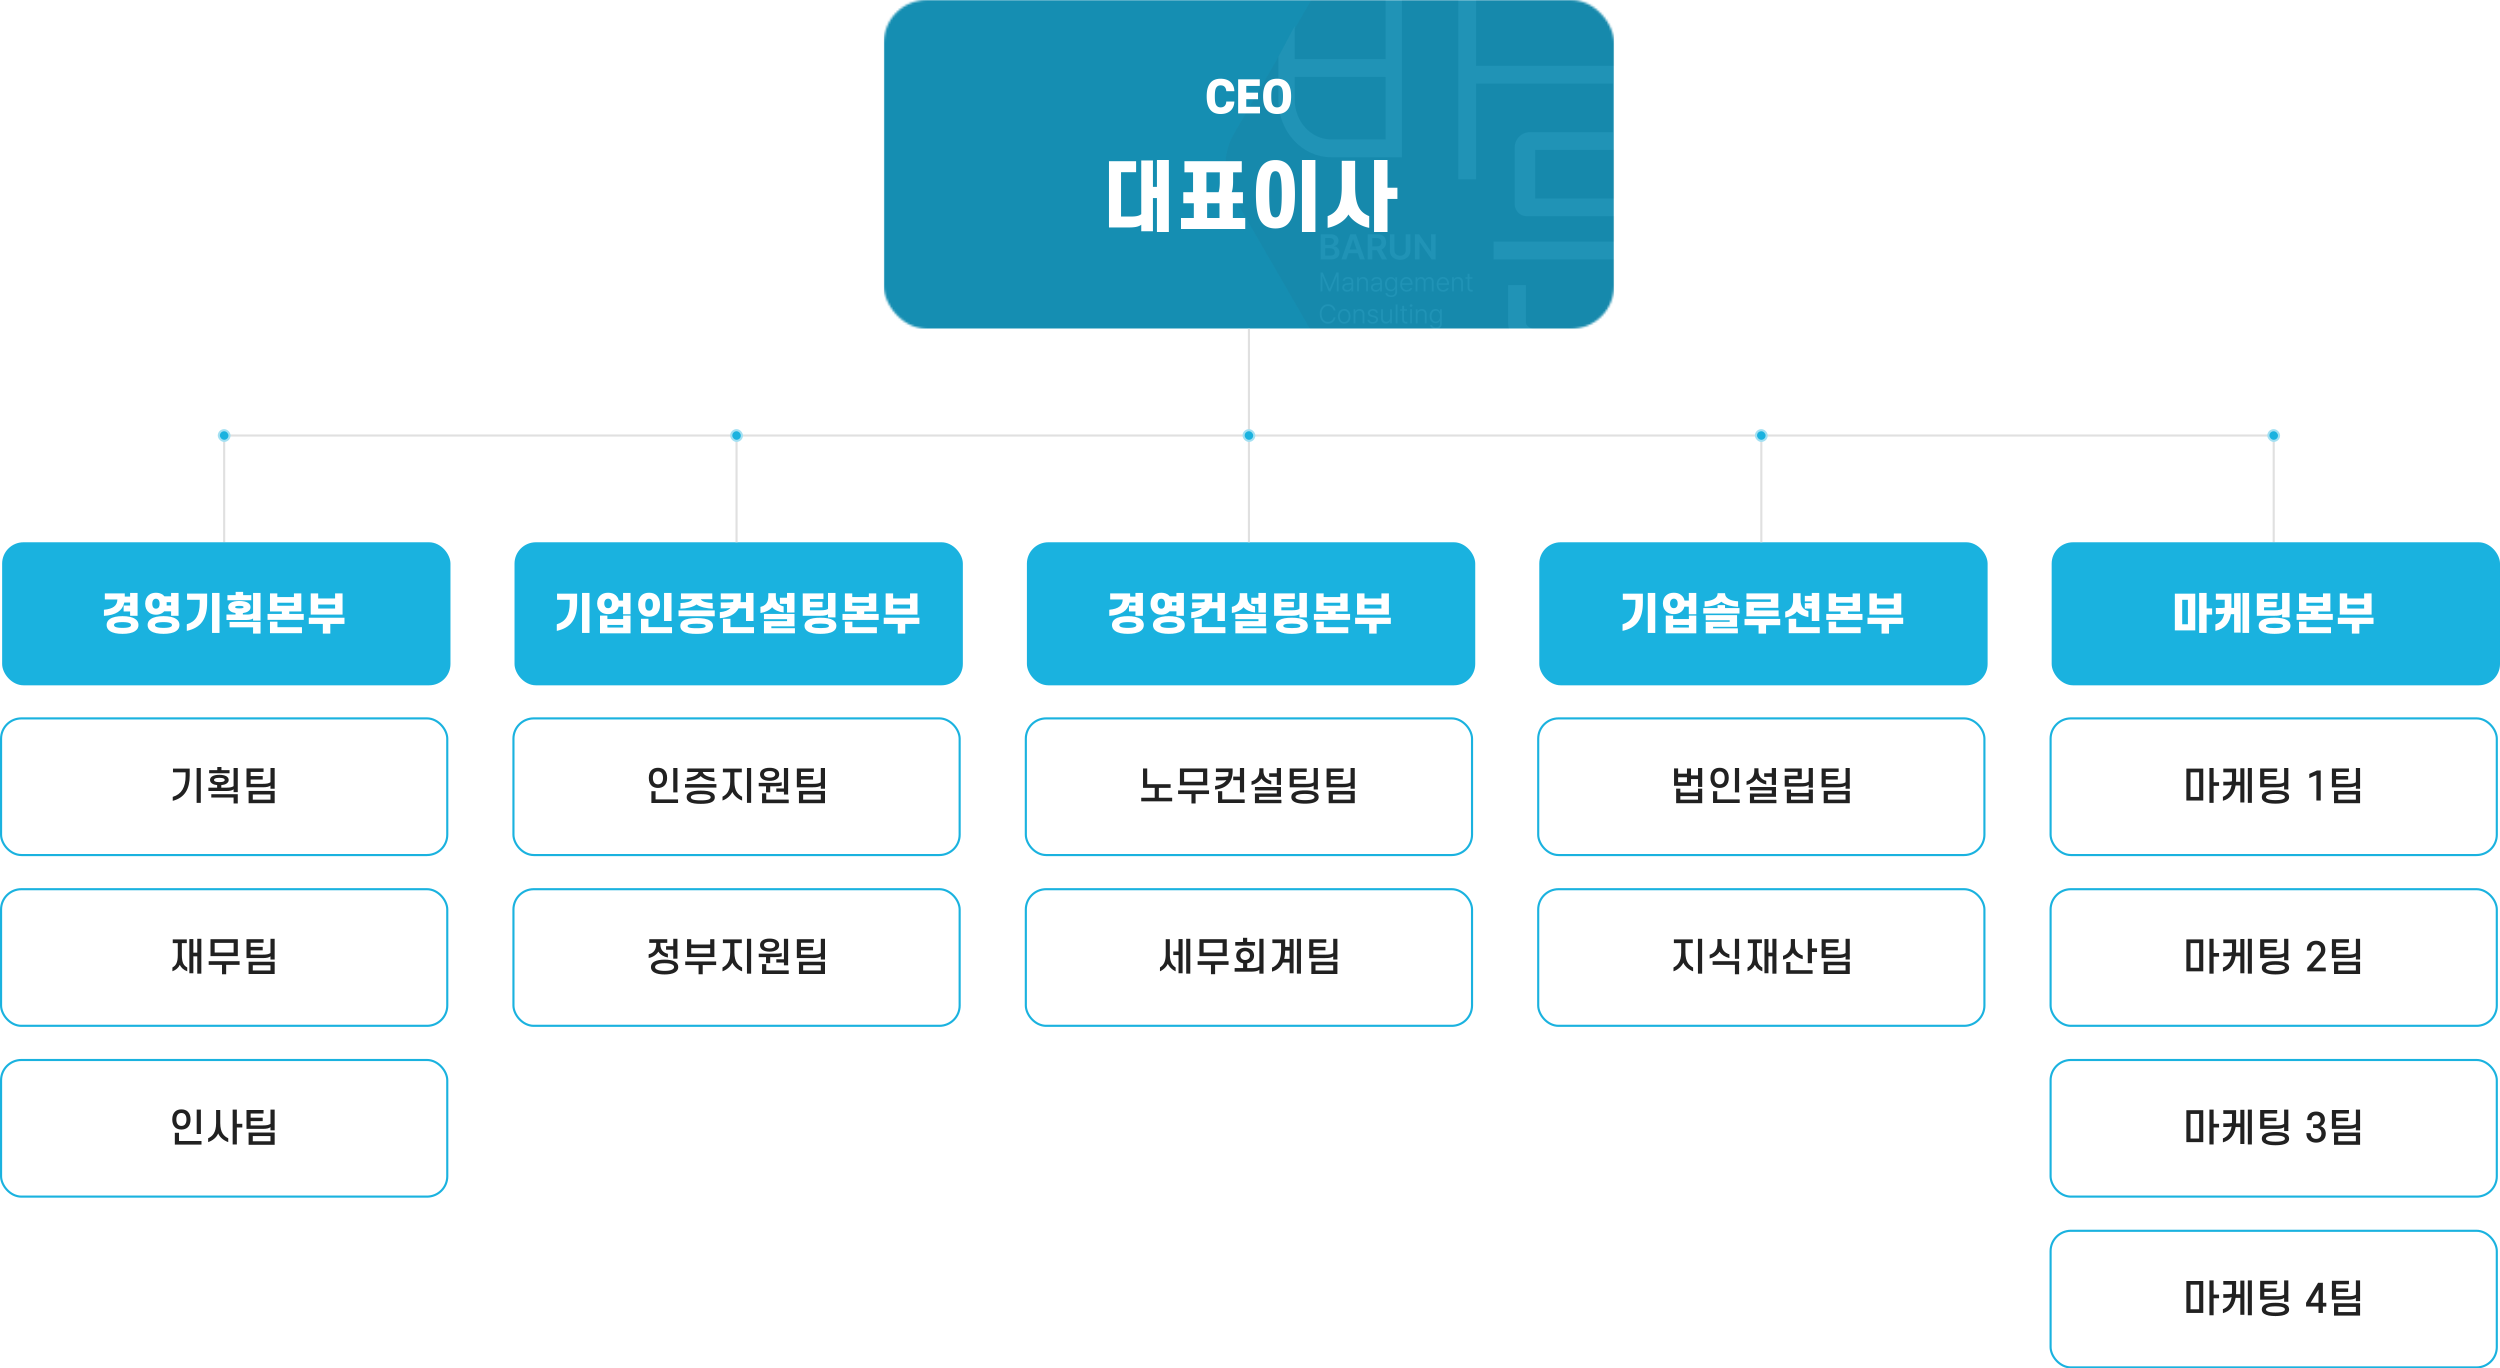
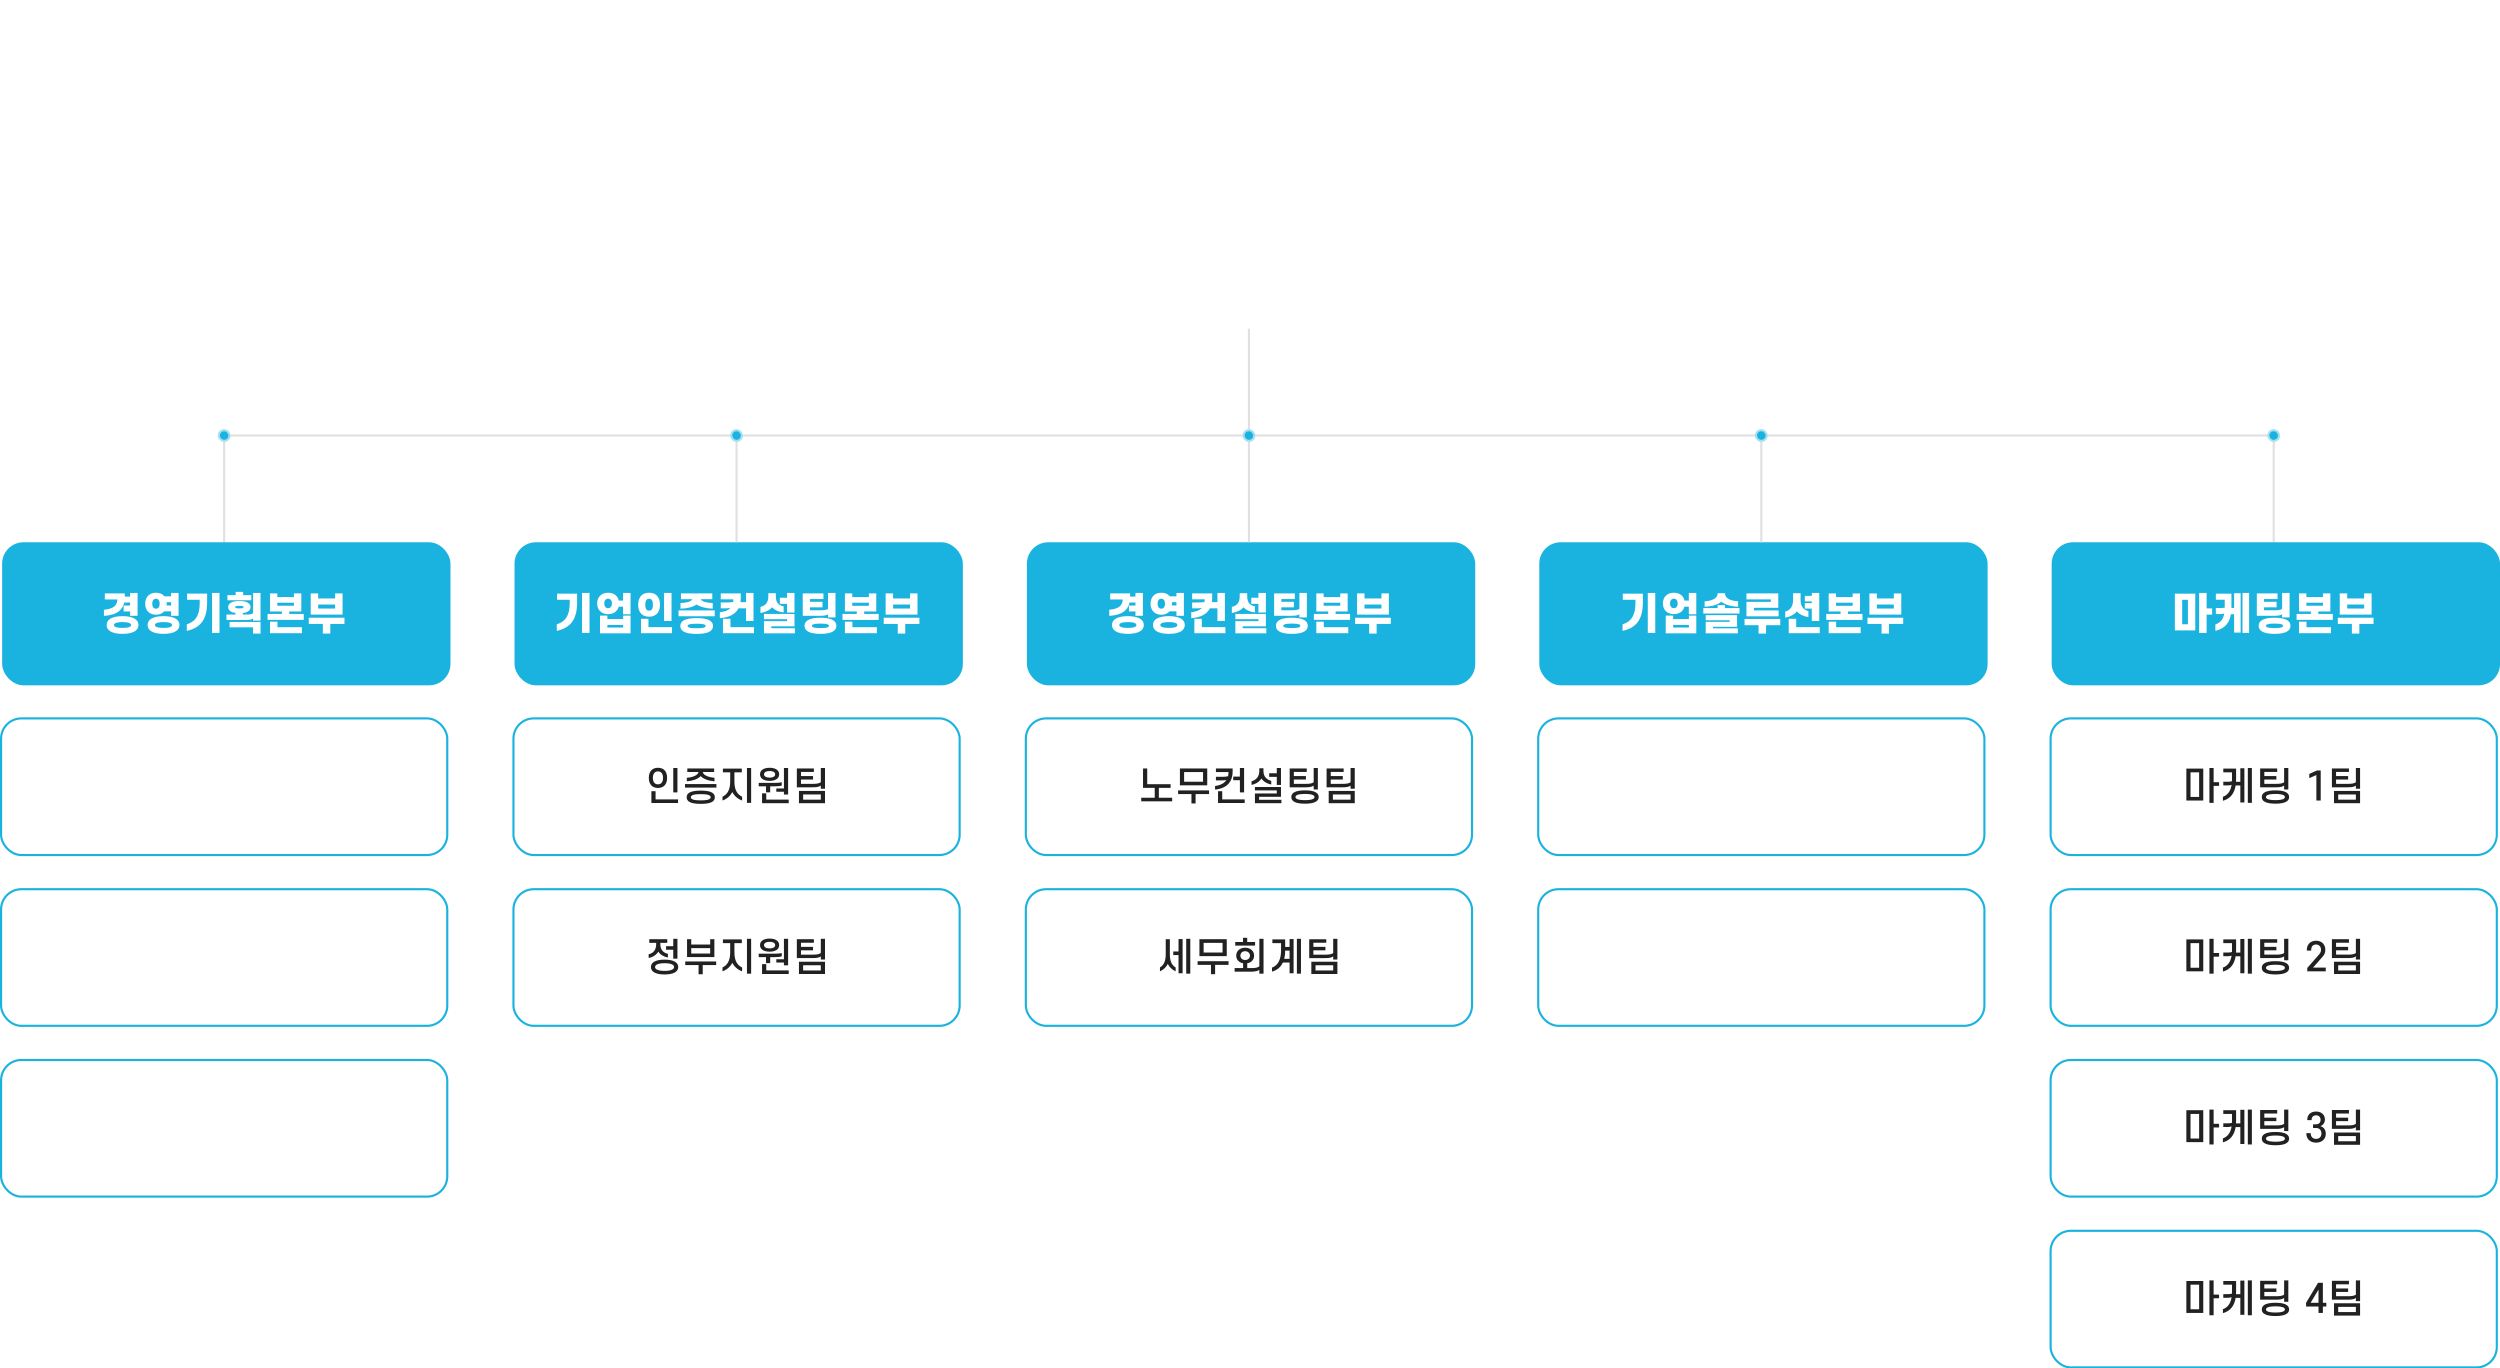
<svg xmlns="http://www.w3.org/2000/svg" width="1171" height="641" viewBox="0 0 1171 641" fill="none">
  <path d="M105 254v-50h960v50" stroke="#E0E0E0" />
  <rect x="1" y="254" width="210" height="67" rx="10" fill="#1AB2DF" />
  <rect x=".5" y="336.5" width="209" height="64" rx="9.5" fill="#fff" stroke="#1AB2DF" />
  <rect x=".5" y="416.5" width="209" height="64" rx="9.5" fill="#fff" stroke="#1AB2DF" />
  <rect x=".5" y="496.5" width="209" height="64" rx="9.5" fill="#fff" stroke="#1AB2DF" />
  <rect x="241" y="254" width="210" height="67" rx="10" fill="#1AB2DF" />
  <rect x="240.5" y="336.5" width="209" height="64" rx="9.5" fill="#fff" stroke="#1AB2DF" />
  <rect x="240.5" y="416.5" width="209" height="64" rx="9.5" fill="#fff" stroke="#1AB2DF" />
  <rect x="481" y="254" width="210" height="67" rx="10" fill="#1AB2DF" />
  <rect x="480.5" y="336.5" width="209" height="64" rx="9.5" fill="#fff" stroke="#1AB2DF" />
  <rect x="480.5" y="416.5" width="209" height="64" rx="9.5" fill="#fff" stroke="#1AB2DF" />
  <rect x="721" y="254" width="210" height="67" rx="10" fill="#1AB2DF" />
  <rect x="720.5" y="336.5" width="209" height="64" rx="9.5" fill="#fff" stroke="#1AB2DF" />
  <rect x="720.5" y="416.5" width="209" height="64" rx="9.5" fill="#fff" stroke="#1AB2DF" />
  <rect x="961" y="254" width="210" height="67" rx="10" fill="#1AB2DF" />
  <rect x="960.5" y="336.5" width="209" height="64" rx="9.5" fill="#fff" stroke="#1AB2DF" />
  <rect x="960.5" y="416.5" width="209" height="64" rx="9.5" fill="#fff" stroke="#1AB2DF" />
  <rect x="960.5" y="496.5" width="209" height="64" rx="9.5" fill="#fff" stroke="#1AB2DF" />
  <rect x="960.5" y="576.5" width="209" height="64" rx="9.5" fill="#fff" stroke="#1AB2DF" />
  <mask id="ko7nb20lfa" style="mask-type:alpha" maskUnits="userSpaceOnUse" x="414" y="0" width="342" height="154">
-     <rect x="414" width="342" height="154" rx="20" fill="#FAFAFA" />
-   </mask>
+     </mask>
  <g mask="url(#ko7nb20lfa)">
    <path fill="#158EB2" d="M414 0h342v154H414z" />
    <g opacity=".05">
      <path d="M802.924 92.383 790.92 113.17l-4.804 8.328-19.27 33.377-4.803 8.328-2.494 4.305a29.684 29.684 0 0 1-25.722 14.856h-86.739a29.694 29.694 0 0 1-25.721-14.856l-43.386-75.125a29.734 29.734 0 0 1 0-29.712l20.809-36.012 8.328-14.422 14.249-24.68a29.678 29.678 0 0 1 25.71-14.857h86.739a29.698 29.698 0 0 1 25.722 14.856l43.386 75.115a29.739 29.739 0 0 1 0 29.712z" fill="#333" />
      <path d="M649.008-27.3v55.01h-42.583V12.226l-7.634 14.422v20.017c0 14.878 11.082 26.99 24.745 26.99h33.106V-27.3h-7.634zm0 92.627h-25.472c-9.444 0-17.111-8.382-17.111-18.662V36.038h42.583v29.3-.01zM683.057-27.3V83.98h8.317V-27.3h-8.317z" fill="#fff" />
      <path d="M719.055 92.98V70.196h46.01V30.845h-74.616v8.284h65.063v22.783h-38.864a7.134 7.134 0 0 0-7.135 7.135v26.546a5.669 5.669 0 0 0 5.671 5.671h68.944v-8.285h-65.073zM790.918 113.17l-4.815 8.317h-86.511v-8.317h91.326zM766.845 154.865l-4.803 8.328h-39.927c-8.827 0-15.713-5.259-15.713-11.961v-17.708h8.328v17.708c0 1.432 2.939 3.644 7.385 3.644h44.73v-.011zM618.621 109.732h4.5c2.549 0 3.806 1.302 3.817 3.058 0 1.432-.911 2.223-2.06 2.505v.109c1.247.065 2.516 1.106 2.516 2.895s-1.323 3.199-4.013 3.199h-4.76v-11.766zm4.24 5.01c1.117 0 1.963-.64 1.963-1.691 0-.9-.662-1.562-1.92-1.562h-2.179v3.253h2.136zm.195 4.988c1.54 0 2.191-.661 2.191-1.594 0-1.052-.825-1.865-2.147-1.865h-2.375v3.459h2.331zM628.348 121.498l4.142-11.766h2.602l4.164 11.766h-2.255l-.987-2.906h-4.424l-.976 2.906h-2.266zm7.091-4.62-1.604-4.749h-.098l-1.594 4.749h3.296zM640.653 109.732h4.425c2.7 0 4.131 1.508 4.142 3.752 0 1.605-.737 2.787-2.125 3.351l2.537 4.663h-2.353l-2.31-4.305h-2.212v4.305h-2.114v-11.766h.01zm4.099 5.683c1.594 0 2.31-.673 2.31-1.931s-.716-1.984-2.31-1.984h-1.984v3.915h1.984zM660.597 109.732v7.689c0 2.526-1.908 4.261-4.782 4.261-2.873 0-4.771-1.735-4.782-4.261v-7.689h2.115v7.504c0 1.486 1.041 2.538 2.667 2.549 1.627 0 2.646-1.063 2.646-2.549v-7.504H660.597zM672.448 121.498h-1.887l-5.573-8.046h-.098v8.046h-2.115v-11.766h1.92l5.541 8.046h.108v-8.046h2.093v11.766h.011zM619.584 127.657l3.155 7.58h.087l3.145-7.58h1.019v8.816h-.824v-7.027h-.076l-2.928 7.027h-.781l-2.927-7.027h-.076v7.027h-.814v-8.816H619.584zM631.2 132.667c.444-.022 1.507-.098 1.821-.109v-.618c0-.889-.563-1.431-1.604-1.42-.868 0-1.453.401-1.605.997h-.868c.141-1.052 1.15-1.735 2.516-1.746.987 0 2.386.423 2.386 2.245v4.468h-.825v-1.02h-.043c-.271.564-.922 1.172-2.039 1.172-1.203 0-2.19-.727-2.179-1.996 0-1.344 1.084-1.854 2.44-1.962v-.011zm-.13 3.21c1.214 0 1.962-.868 1.962-1.931v-.715c-.325.032-1.377.108-1.702.13-1.171.076-1.724.531-1.724 1.29s.629 1.215 1.474 1.215l-.01.011zM636.489 136.473h-.835v-6.615h.803v1.052h.076c.314-.683.976-1.128 1.952-1.128 1.344 0 2.244.846 2.244 2.418v4.273h-.824v-4.218c0-1.063-.629-1.735-1.627-1.725-1.03 0-1.767.694-1.767 1.844v4.099h-.022zM644.624 132.667c.444-.022 1.507-.098 1.821-.109v-.618c0-.889-.564-1.431-1.605-1.42-.867 0-1.453.401-1.604.997h-.868c.141-1.052 1.149-1.735 2.516-1.746.987 0 2.385.423 2.385 2.245v4.468h-.824v-1.02h-.043c-.271.564-.922 1.172-2.039 1.172-1.203 0-2.19-.727-2.179-1.996 0-1.344 1.084-1.854 2.44-1.962v-.011zm-.131 3.21c1.215 0 1.963-.868 1.963-1.931v-.715c-.325.032-1.377.108-1.702.13-1.171.076-1.725.531-1.725 1.29s.629 1.215 1.475 1.215l-.011.011zM648.948 137.308h.879c.151.716.856 1.063 1.8 1.063 1.203 0 1.93-.564 1.941-1.768v-1.464h-.076c-.261.575-.824 1.269-2.017 1.269-1.583 0-2.733-1.258-2.733-3.286 0-2.017 1.106-3.34 2.744-3.351 1.225 0 1.756.76 2.017 1.323h.075v-1.225h.814v6.788c0 1.681-1.171 2.451-2.765 2.451-1.453 0-2.527-.629-2.679-1.789v-.011zm2.635-1.648c1.258 0 1.995-.955 1.995-2.516 0-1.562-.715-2.613-1.995-2.613-1.279 0-2.006 1.149-1.995 2.613 0 1.485.705 2.516 1.995 2.516zM655.87 133.209c0-2.006 1.193-3.437 2.906-3.448 1.443 0 2.82 1.019 2.831 3.264v.39h-4.913c.033 1.497.89 2.451 2.202 2.451.911 0 1.442-.467 1.68-.889h.89c-.293.91-1.237 1.637-2.57 1.637-1.865 0-3.037-1.388-3.037-3.394l.011-.011zm4.88-.51c0-1.236-.803-2.19-1.963-2.179-1.193 0-2.017.997-2.093 2.179h4.056zM663.047 129.869h.802v1.019h.076c.271-.694.911-1.106 1.779-1.106.91 0 1.496.445 1.789 1.193h.043c.304-.726 1.009-1.193 1.963-1.193 1.225 0 2.006.781 2.006 2.267v4.435h-.835v-4.425c0-1.03-.575-1.529-1.421-1.518-.997 0-1.55.673-1.55 1.605v4.338h-.835v-4.49c0-.867-.521-1.453-1.399-1.453-.9 0-1.572.716-1.572 1.724v4.219h-.835v-6.615h-.011zM672.97 133.209c0-2.006 1.193-3.437 2.906-3.448 1.442 0 2.819 1.019 2.83 3.264v.39h-4.912c.032 1.497.889 2.451 2.201 2.451.911 0 1.442-.467 1.681-.889h.889c-.293.91-1.236 1.637-2.57 1.637-1.865 0-3.036-1.388-3.036-3.394l.011-.011zm4.88-.51c0-1.236-.803-2.19-1.963-2.179-1.193 0-2.017.997-2.093 2.179h4.056zM680.993 136.473h-.835v-6.615h.803v1.052h.076c.314-.683.975-1.128 1.951-1.128 1.345 0 2.245.846 2.245 2.418v4.273h-.824v-4.218c0-1.063-.629-1.735-1.627-1.725-1.03 0-1.767.694-1.767 1.844v4.099h-.022zM689.668 130.574h-1.388v4.142c0 .835.466 1.063.965 1.074l.553-.022v.781c-.13.011-.336.033-.618.033-.857 0-1.724-.564-1.724-1.659v-4.349h-.987v-.705h.987v-1.583h.835v1.583h1.387v.705h-.01zM622.025 143.338c-1.659 0-2.993 1.312-2.982 3.719 0 2.407 1.323 3.72 2.982 3.72 1.345 0 2.386-.868 2.635-2.072h.878c-.292 1.649-1.637 2.885-3.502 2.885-2.245 0-3.839-1.768-3.839-4.533 0-2.765 1.594-4.533 3.839-4.533 1.865 0 3.21 1.226 3.502 2.885h-.878c-.238-1.204-1.29-2.071-2.635-2.071zM626.697 148.185c0-2.039 1.204-3.427 2.939-3.438 1.724 0 2.928 1.399 2.928 3.438 0 2.016-1.193 3.415-2.928 3.404-1.735 0-2.939-1.388-2.939-3.404zm2.939 2.667c1.355 0 2.093-1.214 2.093-2.667 0-1.454-.748-2.69-2.093-2.679-1.356 0-2.104 1.225-2.104 2.679 0 1.453.748 2.667 2.104 2.667zM634.853 151.459h-.835v-6.615h.802v1.052h.076c.314-.683.976-1.127 1.952-1.127 1.344 0 2.244.845 2.244 2.418v4.272h-.824v-4.218c0-1.063-.629-1.735-1.626-1.724-1.03 0-1.768.694-1.768 1.843v4.099h-.021zM643.085 145.474c-.879 0-1.508.477-1.497 1.117 0 .509.38.856 1.182 1.062l1.009.239c1.116.271 1.669.867 1.669 1.756 0 1.128-.91 1.941-2.472 1.941-1.41 0-2.277-.65-2.451-1.81h.868c.13.715.672 1.084 1.572 1.084.998 0 1.638-.456 1.648-1.16 0-.521-.368-.89-1.149-1.074l-1.008-.238c-1.117-.261-1.703-.879-1.703-1.757 0-1.095.954-1.887 2.342-1.887 1.302 0 2.126.716 2.278 1.746h-.825c-.141-.618-.629-1.009-1.453-1.009l-.01-.01zM651.118 144.845h.824v6.614h-.824v-1.095h-.066c-.303.673-.986 1.182-1.962 1.182-1.269 0-2.18-.846-2.18-2.429v-4.272h.835v4.218c0 1.019.651 1.681 1.583 1.681.868 0 1.79-.629 1.779-1.844v-4.055h.011zM654.579 151.46h-.835v-8.816h.835v8.816zM659.027 145.549h-1.388v4.142c0 .835.466 1.063.965 1.074l.553-.022v.781c-.13.011-.336.032-.618.032-.857 0-1.724-.564-1.724-1.659v-4.348h-.987v-.705h.987v-1.583h.835v1.583h1.388v.705h-.011zM660.955 142.557c.325 0 .607.26.607.585 0 .326-.282.575-.607.575-.336 0-.607-.249-.607-.575 0-.325.271-.575.607-.585zm-.423 2.288h.824v6.614h-.824v-6.614zM663.991 151.459h-.835v-6.615h.803v1.052h.076c.314-.683.976-1.127 1.951-1.127 1.345 0 2.245.845 2.245 2.418v4.272h-.824v-4.218c0-1.063-.629-1.735-1.627-1.724-1.03 0-1.767.694-1.767 1.843v4.099h-.022zM669.878 152.283h.878c.152.716.857 1.063 1.8 1.063 1.204 0 1.93-.564 1.941-1.767v-1.464h-.076c-.26.574-.824 1.268-2.017 1.268-1.583 0-2.732-1.257-2.732-3.285 0-2.017 1.106-3.34 2.743-3.351 1.226 0 1.757.759 2.017 1.323h.076v-1.225h.813v6.788c0 1.681-1.171 2.451-2.765 2.451-1.453 0-2.526-.629-2.678-1.79v-.011zm2.635-1.648c1.258 0 1.995-.954 1.995-2.516 0-1.561-.716-2.613-1.995-2.613-1.28 0-2.006 1.15-1.995 2.613 0 1.486.705 2.516 1.995 2.516z" fill="#fff" />
    </g>
  </g>
  <path d="M528.839 106.54h-9.396V75.508h12.708v5.148h-7.056v20.772h4.536c2.268 0 3.816-.216 4.932-1.116V75.148h5.472v12.384h1.872v-12.6h5.58v33.732h-5.58V92.788h-1.872v15.552h-5.472v-3.096c-1.152.936-2.952 1.296-5.724 1.296zm48.094-16.524h5.256V95.2h-4.716v6.912h5.796v5.148h-30.096v-5.148h6.012V95.2h-4.932v-5.184h4.572v-9.288h-4.032v-5.22h26.856v5.22h-4.068v4.356c0 1.836-.18 3.708-.648 4.932zm-5.724 5.184h-5.796v6.912h5.796V95.2zm.144-14.472h-6.264v9.288h5.688c.396-1.116.576-2.952.576-4.644v-4.644zm29.015 10.26c0-5.652-.396-8.748-1.332-10.044a2.098 2.098 0 0 0-1.62-.756c-.648 0-1.224.252-1.62.756-.936 1.296-1.296 4.392-1.296 10.044 0 5.724.36 8.856 1.296 10.116.396.504.972.72 1.62.72.612 0 1.188-.216 1.62-.72.936-1.26 1.332-4.392 1.332-10.116zm-12.096 0c0-6.66.828-11.16 3.168-13.644 1.44-1.584 3.456-2.376 5.976-2.376s4.572.792 5.976 2.376c2.304 2.484 3.168 6.984 3.168 13.644 0 6.732-.864 11.232-3.168 13.716-1.404 1.548-3.456 2.304-5.976 2.304s-4.536-.756-5.976-2.304c-2.34-2.484-3.168-6.984-3.168-13.716zm21.564-16.056h6.3v33.732h-6.3V74.932zm21.779 25.524c-1.656 2.988-5.616 5.472-9.756 6.264v-5.472c3.924-1.584 6.624-4.284 6.624-13.68v-12.24h6.264v12.24c0 9.396 2.664 12.024 6.588 13.68v5.472c-4.104-.756-7.884-3.312-9.72-6.264zm11.988-25.524h6.3v12.996h4.644v5.256h-4.644v15.48h-6.3V74.932zM565.213 45.14c0-2.52.42-4.68 1.64-6.2 1.08-1.36 2.64-2.06 4.92-2.06 3.98 0 6.28 2.26 6.4 5.84h-3.78c-.1-1.72-.98-2.74-2.62-2.74-.92 0-1.58.32-2.02.98-.52.78-.72 1.92-.72 4.18s.2 3.4.72 4.18c.44.66 1.1.98 2.02.98 1.64 0 2.54-1.02 2.62-2.74h3.78c-.12 3.58-2.42 5.84-6.4 5.84-2.28 0-3.84-.7-4.92-2.06-1.22-1.52-1.64-3.68-1.64-6.2zm14.734 7.98V37.16h10.14v3.08h-6.34v3.16h5.52v3.08h-5.52v3.56h6.44v3.08h-10.24zm24.812-7.98c0 2.52-.4 4.68-1.62 6.2-1.1 1.36-2.66 2.06-4.94 2.06-2.28 0-3.84-.7-4.92-2.06-1.22-1.52-1.64-3.68-1.64-6.2s.42-4.68 1.64-6.2c1.08-1.36 2.64-2.06 4.92-2.06s3.84.7 4.94 2.06c1.22 1.52 1.62 3.68 1.62 6.2zm-9.3 0c0 2.24.2 3.4.72 4.18.44.66 1.1.98 2.02.98.92 0 1.58-.32 2.02-.98.54-.78.74-1.94.74-4.18 0-2.24-.2-3.4-.74-4.18-.44-.66-1.1-.98-2.02-.98-.92 0-1.58.32-2.02.98-.52.78-.72 1.94-.72 4.18z" fill="#fff" />
  <path d="M585 154v50M345 204v50M585 204v50M825 204v50" stroke="#E0E0E0" />
  <path d="M54.982 280.8h-5.88v-2.84h9.34v1.48h2.5v-1.7h3.5v10.7h-3.5v-2.02h-3.04v-2.78h3.04v-1.42h-2.74c-.86 3.92-3.94 5.9-9.52 6.26v-2.88c4.3-.36 6.22-1.9 6.3-4.8zm-5.04 11.94c0-1.2.56-2.12 1.46-2.76 1.38-.98 3.56-1.38 6-1.38 2.42 0 4.62.4 5.98 1.38.92.64 1.48 1.56 1.48 2.76 0 1.22-.56 2.14-1.48 2.78-1.36 1-3.56 1.38-5.98 1.38-2.44 0-4.62-.38-6-1.38-.9-.64-1.46-1.56-1.46-2.78zm3.44 0c0 .34.18.58.48.8.64.4 1.92.56 3.54.56s2.88-.16 3.52-.56c.32-.22.46-.46.46-.8 0-.32-.14-.54-.46-.76-.64-.4-1.9-.58-3.52-.58s-2.9.18-3.54.58c-.3.22-.48.44-.48.76zm21.38-9.96c0-.86-.18-1.48-.6-1.9-.28-.28-.64-.46-1.1-.46-.48 0-.84.18-1.14.46-.38.42-.6 1.04-.6 1.9 0 .82.22 1.5.6 1.9.3.3.66.44 1.14.44.46 0 .82-.14 1.1-.44.42-.4.6-1.08.6-1.9zm-6.76 0c0-1.78.64-3.2 1.72-4.08.86-.7 1.98-1.06 3.34-1.06 1.34 0 2.48.36 3.34 1.06.22.18.42.4.62.62h3.12v-1.58h3.5v10.7h-3.5v-2.1h-3.22c-.16.18-.34.34-.52.5-.86.7-2 1.1-3.34 1.1-1.36 0-2.48-.4-3.34-1.1-1.08-.88-1.72-2.26-1.72-4.06zm10.04-.72c.02.24.04.48.04.72 0 .28-.02.56-.04.82h2.1v-1.54h-2.1zm-8.9 10.68c0-1.2.56-2.12 1.46-2.76 1.38-.98 3.56-1.38 6-1.38 2.42 0 4.62.4 5.98 1.38.92.64 1.48 1.56 1.48 2.76 0 1.22-.56 2.14-1.48 2.78-1.36 1-3.56 1.38-5.98 1.38-2.44 0-4.62-.38-6-1.38-.9-.64-1.46-1.56-1.46-2.78zm3.44 0c0 .34.18.58.48.8.64.4 1.92.56 3.54.56s2.88-.16 3.52-.56c.32-.22.46-.46.46-.8 0-.32-.14-.54-.46-.76-.64-.4-1.9-.58-3.52-.58s-2.9.18-3.54.58c-.3.22-.48.44-.48.76zm20.959-10.2v-1.58h-5.92v-2.9h9.4v4.08c0 7.86-2.94 11.92-9.52 13.36v-3.08c4.18-1.22 6.04-4.38 6.04-9.88zm5.78-4.8h3.5v18.74h-3.5v-18.74zm11.059 1.02v-1.54h3.5v1.54h3.84v2.4h-11.2v-2.4h3.86zm-.26 5.62c0 .12.1.26.24.34.32.2.94.26 1.76.26.82 0 1.44-.06 1.76-.26.14-.08.22-.22.22-.34 0-.12-.08-.26-.22-.34-.32-.2-.94-.26-1.76-.26-.82 0-1.44.06-1.76.26-.14.08-.24.22-.24.34zm-3.24 0c0-.88.44-1.54 1.2-2.02.94-.6 2.36-.86 4.04-.86 1.66 0 3.1.26 4.04.86.76.48 1.2 1.14 1.2 2.02 0 .88-.44 1.54-1.2 2.02-.62.4-1.44.64-2.4.76v.7h1.68c1.58 0 2.46-.16 3.1-.62v-9.5h3.5v12.94h-3.5v-1c-.68.56-1.72.74-3.58.74h-8.88v-2.56h4.24v-.72c-.9-.12-1.66-.36-2.24-.74-.76-.48-1.2-1.14-1.2-2.02zm.66 9.46v-2.54h14.5v5.48h-3.5v-2.94h-11zm22.359-15.88v1.7h7.78v-1.7h3.46v8.44h-5.64v1.16h6.78v2.8h-16.96v-2.8h6.7v-1.16h-5.56v-8.44h3.44zm0 5.78h7.78v-1.42h-7.78v1.42zm-3.44 7.44h3.5v2.6h11.48v2.8h-14.98v-5.4zm22.579-13.22v2.36h7.92v-2.36h3.5v9.92h-14.92v-9.92h3.5zm0 7.08h7.92v-1.88h-7.92v1.88zm2.18 7.22h-6.58v-2.92h16.72v2.92h-6.64v4.52h-3.5v-4.52z" fill="#fff" />
-   <path d="M86.93 363.552v-1.8h-5.905v-1.728h7.83v3.294c0 6.21-2.304 10.35-7.938 11.79v-1.854c4.14-1.206 6.012-4.608 6.012-9.702zm7.127-3.816v16.326h-1.962v-16.326h1.962zm7.721-.468h1.944v1.458h3.798v1.476h-9.558v-1.476h3.816v-1.458zm-1.548 6.084c0 .252.144.45.396.612.45.27 1.188.396 2.124.396.918 0 1.674-.126 2.124-.396.234-.162.396-.36.396-.612s-.162-.468-.396-.63c-.45-.27-1.206-.396-2.124-.396-.936 0-1.656.126-2.106.396-.27.162-.414.378-.414.63zm-1.854 0c0-.756.378-1.314 1.026-1.71.81-.486 2.016-.72 3.348-.72 1.314 0 2.466.234 3.276.684.666.414 1.098.99 1.098 1.746 0 .72-.396 1.278-1.026 1.692-.63.396-1.476.63-2.448.72v1.17h2.646c1.458 0 2.52-.27 3.114-.702v-8.496h1.962v11.304h-1.962v-1.314c-.666.54-1.782.792-3.618.792h-8.19v-1.584h4.104v-1.188c-.846-.09-1.602-.288-2.178-.63-.702-.396-1.152-.972-1.152-1.764zm11.034 10.98v-2.754H98.97v-1.584h12.402v4.338h-1.962zm13.572-7.56h-7.524v-8.838h7.992v1.638h-6.048v1.944h5.652v1.62h-5.652v2.016h5.724c1.71 0 2.844-.216 3.564-.756v-6.66h1.962v9.72h-1.962v-1.512c-.666.576-1.854.828-3.708.828zm-6.534 7.452v-5.76h12.204v5.76h-12.204zm10.242-4.086h-8.28v2.43h8.28v-2.43zM80.917 441.752v-1.728h6.588v1.728h-2.322v5.562c0 3.708.954 5.058 2.52 5.85v1.8c-1.692-.594-2.862-1.728-3.492-3.024-.594 1.296-1.764 2.43-3.456 3.006v-1.782c1.53-.792 2.52-2.124 2.52-5.85v-5.562h-2.358zm13.392 14.31h-1.908v-8.118h-1.836v7.92h-1.872v-16.02h1.872v6.39h1.836v-6.498h1.908v16.326zm17.081-16.128v7.92H98.592v-7.92h12.798zm-10.836 6.228h8.874v-4.518h-8.874v4.518zm-2.808 5.778v-1.728h14.49v1.728h-6.3v4.392h-1.944v-4.392h-6.246zm25.236-3.168h-7.524v-8.838h7.992v1.638h-6.048v1.944h5.652v1.62h-5.652v2.016h5.724c1.71 0 2.844-.216 3.564-.756v-6.66h1.962v9.72h-1.962v-1.512c-.666.576-1.854.828-3.708.828zm-6.534 7.452v-5.76h12.204v5.76h-12.204zm10.242-4.086h-8.28v2.43h8.28v-2.43zM80.683 524.344c0-1.656.504-2.934 1.368-3.726.738-.648 1.728-.99 2.916-.99 1.206 0 2.196.342 2.916.99.882.792 1.368 2.07 1.368 3.726 0 1.674-.486 2.952-1.368 3.744-.72.648-1.71.99-2.916.99-1.188 0-2.178-.342-2.916-.99-.864-.792-1.368-2.07-1.368-3.744zm1.908 0c0 1.098.27 1.908.774 2.43.396.396.936.612 1.602.612s1.206-.216 1.62-.612c.486-.522.756-1.332.756-2.43 0-1.08-.27-1.908-.756-2.412-.414-.396-.954-.612-1.62-.612-.666 0-1.206.216-1.602.612-.504.504-.774 1.332-.774 2.412zm11.502 6.822h-1.962v-11.43h1.962v11.43zm.288 4.968H81.89v-5.544h1.962v3.852h10.53v1.692zm7.829-5.238c-.738 1.872-2.646 3.384-4.716 4.068v-1.8c1.962-.9 3.726-2.556 3.726-7.11v-6.12h1.944v6.12c0 4.554 1.8 6.192 3.744 7.11v1.8c-2.07-.702-3.96-2.214-4.698-4.068zm8.73-11.16v6.66h2.556v1.71h-2.556v7.956h-1.962v-16.326h1.962zm12.042 9.036h-7.524v-8.838h7.992v1.638h-6.048v1.944h5.652v1.62h-5.652v2.016h5.724c1.71 0 2.844-.216 3.564-.756v-6.66h1.962v9.72h-1.962v-1.512c-.666.576-1.854.828-3.708.828zm-6.534 7.452v-5.76h12.204v5.76h-12.204zm10.242-4.086h-8.28v2.43h8.28v-2.43z" fill="#212121" />
  <path d="M266.844 282.54v-1.58h-5.92v-2.9h9.4v4.08c0 7.86-2.94 11.92-9.52 13.36v-3.08c4.18-1.22 6.04-4.38 6.04-9.88zm5.78-4.8h3.5v18.74h-3.5v-18.74zm13.999 4.9c0-.78-.22-1.38-.6-1.76-.3-.3-.7-.48-1.18-.48s-.9.18-1.18.48c-.38.38-.62.98-.62 1.76 0 .8.24 1.4.62 1.78.28.3.7.46 1.18.46s.88-.16 1.18-.46c.38-.38.6-.98.6-1.78zm-6.92 0c0-1.74.64-3.08 1.7-3.9.88-.74 2.04-1.1 3.44-1.1s2.56.36 3.44 1.1c.78.6 1.32 1.48 1.54 2.58h2.02v-3.58h3.5v9.98h-3.5v-3.54h-2.06c-.26 1-.78 1.8-1.5 2.38-.88.74-2.04 1.1-3.44 1.1s-2.56-.36-3.44-1.1c-1.06-.84-1.7-2.16-1.7-3.92zm4.8 7.32h7.38v-1.62h3.46v8.32h-14.3v-8.32h3.46v1.62zm7.38 3.98v-1.22h-7.38v1.22h7.38zm13.939-10.7c0-1.1-.22-1.88-.62-2.34-.3-.3-.68-.48-1.16-.48-.48 0-.88.18-1.16.48-.4.46-.64 1.24-.64 2.34 0 1.12.24 1.92.64 2.34.28.34.68.46 1.16.46.48 0 .86-.12 1.16-.46.4-.42.62-1.22.62-2.34zm-6.92 0c0-2.04.64-3.52 1.7-4.48.88-.76 2.02-1.12 3.44-1.12 1.4 0 2.54.36 3.42 1.12 1.08.96 1.7 2.44 1.7 4.48 0 2.04-.62 3.56-1.7 4.48-.88.74-2.02 1.14-3.42 1.14-1.42 0-2.56-.4-3.44-1.14-1.06-.92-1.7-2.44-1.7-4.48zm15.64-5.5v13.14h-3.5v-13.14h3.5zm.24 16v2.84h-14.54v-6.74h3.5v3.9h11.04zm18.859-13.08h-5.42c.66 1.18 2.82 1.7 5.62 1.8v2.64c-2.66-.06-5.9-.74-7.56-1.98-1.64 1.26-4.7 1.94-7.54 1.98v-2.64c2.72-.1 4.92-.58 5.58-1.8h-5.36v-2.7h14.68v2.7zm1.14 8h-16.96v-2.76h16.96v2.76zm-16.12 4.56c0-1.12.5-1.92 1.42-2.52 1.3-.84 3.46-1.2 6.24-1.2 2.76 0 4.92.36 6.22 1.2.92.6 1.44 1.4 1.44 2.52s-.52 1.92-1.44 2.52c-1.3.86-3.46 1.18-6.22 1.18-2.78 0-4.94-.32-6.24-1.18-.92-.6-1.42-1.4-1.42-2.52zm3.42 0c0 .26.14.42.36.56.58.36 1.82.48 3.88.48 2.04 0 3.28-.12 3.86-.48.22-.14.34-.3.34-.56 0-.24-.12-.42-.34-.58-.58-.32-1.82-.48-3.86-.48-2.06 0-3.3.16-3.88.48-.22.16-.36.34-.36.58zm17.559-8.28h-2.04v-2.74h2.12c1.52 0 2.8-.04 3.68-.22.06-.4.1-.8.1-1.24h-5.9v-2.78h9.38v2c0 .74-.04 1.42-.14 2.08h2.6v-4.3h3.5v13.14h-3.5v-5.94h-3.52c-1.42 2.74-4.3 4.28-8.74 4.62v-2.82c2.28-.2 3.92-.84 4.94-1.96-.74.12-1.6.16-2.48.16zm13.54 8.8v2.84h-14.54v-6.74h3.5v3.9h11.04zm6.7-15.88h3.52v1.46c0 3.1 1.42 4.22 3.66 4.72v2.84c-2.1-.18-4.36-1.14-5.4-2.46-1.04 1.38-3.28 2.4-5.46 2.7v-2.86c2.28-.54 3.68-1.88 3.68-4.94v-1.46zm12.26-.12v9.18h-3.5v-4.08h-3.34v-2.86h3.34v-2.24h3.5zm0 15.62H361.3v.88h11.04v2.42h-14.5v-5.72h10.82v-.92h-10.82v-2.44h14.3v5.78zm13.119-8.88h-5.88v1.36h5.2c1.64 0 2.56-.2 3.26-.64v-7.46h3.5v11.44h-3.5v-1.46c-.68.52-1.84.72-3.72.72h-8.12v-10.48h9.7v2.64h-6.32v1.28h5.88v2.6zm-8.42 8.66c0-1.18.58-2.04 1.56-2.66 1.32-.82 3.4-1.14 5.9-1.14 2.48 0 4.58.32 5.9 1.14 1 .62 1.56 1.48 1.56 2.66 0 1.16-.56 2.04-1.56 2.62-1.32.82-3.42 1.14-5.9 1.14-2.5 0-4.58-.32-5.9-1.14-.98-.58-1.56-1.46-1.56-2.62zm3.44 0c0 .24.14.44.42.6.58.32 1.84.46 3.6.46s3-.14 3.6-.46c.26-.16.38-.36.38-.6 0-.26-.12-.46-.38-.58-.6-.34-1.84-.48-3.6-.48s-3.02.14-3.6.48c-.28.12-.42.32-.42.58zm18.919-15.18v1.7h7.78v-1.7h3.46v8.44h-5.64v1.16h6.78v2.8h-16.96v-2.8h6.7v-1.16h-5.56v-8.44h3.44zm0 5.78h7.78v-1.42h-7.78v1.42zm-3.44 7.44h3.5v2.6h11.48v2.8h-14.98v-5.4zm22.579-13.22v2.36h7.92v-2.36h3.5v9.92h-14.92v-9.92h3.5zm0 7.08h7.92v-1.88h-7.92v1.88zm2.18 7.22h-6.58v-2.92h16.72v2.92h-6.64v4.52h-3.5v-4.52z" fill="#fff" />
  <path d="M303.904 364.344c0-1.656.504-2.934 1.368-3.726.738-.648 1.728-.99 2.916-.99 1.206 0 2.196.342 2.916.99.882.792 1.368 2.07 1.368 3.726 0 1.674-.486 2.952-1.368 3.744-.72.648-1.71.99-2.916.99-1.188 0-2.178-.342-2.916-.99-.864-.792-1.368-2.07-1.368-3.744zm1.908 0c0 1.098.27 1.908.774 2.43.396.396.936.612 1.602.612s1.206-.216 1.62-.612c.486-.522.756-1.332.756-2.43 0-1.08-.27-1.908-.756-2.412-.414-.396-.954-.612-1.62-.612-.666 0-1.206.216-1.602.612-.504.504-.774 1.332-.774 2.412zm11.502 6.822h-1.962v-11.43h1.962v11.43zm.288 4.968H305.11v-5.544h1.962v3.852h10.53v1.692zm16.901-14.544h-5.328c.234 1.62 2.97 2.52 5.49 2.718v1.656c-2.61-.18-5.166-1.026-6.462-2.43-1.314 1.404-3.888 2.268-6.498 2.43v-1.656c2.52-.162 5.256-1.098 5.49-2.718h-5.256v-1.656h12.564v1.656zm-13.644 7.308v-1.656h14.706v1.656h-14.706zm.774 4.536c0-1.008.468-1.692 1.314-2.196 1.134-.648 2.97-.918 5.292-.918 2.34 0 4.14.27 5.274.918.846.504 1.314 1.188 1.314 2.196 0 1.008-.468 1.692-1.314 2.196-1.134.648-2.934.9-5.274.9-2.322 0-4.158-.252-5.292-.9-.846-.504-1.314-1.188-1.314-2.196zm1.962 0c0 .36.198.666.558.882.738.414 2.106.576 4.086.576 1.98 0 3.348-.162 4.068-.576.378-.216.576-.522.576-.882s-.198-.648-.576-.882c-.72-.414-2.088-.576-4.068-.576-1.98 0-3.348.162-4.086.576-.36.234-.558.522-.558.882zm15.011-11.682v-1.728h8.856v1.728h-3.456v4.392c0 4.356 1.71 6.12 3.6 7.02v1.8c-2.034-.702-3.798-2.286-4.59-4.014-.792 1.728-2.574 3.33-4.59 4.014v-1.8c1.854-.882 3.6-2.664 3.6-7.02v-4.392h-3.42zm13.23-2.016v16.326h-1.962v-16.326h1.962zm4.158 2.952c0-.9.396-1.62 1.008-2.106.846-.666 2.124-.954 3.492-.954 1.368 0 2.628.288 3.456.954.63.486 1.008 1.206 1.008 2.106 0 .918-.378 1.638-1.008 2.124-.828.648-2.088.954-3.456.954-1.368 0-2.646-.306-3.492-.954-.612-.486-1.008-1.206-1.008-2.124zm1.872 0c0 .45.198.774.504 1.008.468.36 1.206.54 2.124.54.882 0 1.656-.18 2.106-.54.306-.234.486-.558.486-1.008 0-.432-.18-.756-.486-1.008-.45-.342-1.224-.522-2.106-.522-.918 0-1.656.18-2.124.522-.306.252-.504.576-.504 1.008zm11.286 9.468h-1.962v-1.296h-3.564v-1.548h3.564v-9.576h1.962v12.42zm-8.388-3.834v2.808h-1.962v-2.808h-3.42v-1.62h7.416c1.314 0 2.466-.072 3.366-.324v1.566c-.828.27-2.016.378-3.312.378h-2.088zm8.676 7.902h-12.492v-4.626h1.962v2.934h10.53v1.692zm11.321-7.452h-7.524v-8.838h7.992v1.638h-6.048v1.944h5.652v1.62h-5.652v2.016h5.724c1.71 0 2.844-.216 3.564-.756v-6.66h1.962v9.72h-1.962v-1.512c-.666.576-1.854.828-3.708.828zm-6.534 7.452v-5.76h12.204v5.76h-12.204zm10.242-4.086h-8.28v2.43h8.28v-2.43zM304.12 441.626v-1.692h8.424v1.692h-3.24v.612c0 2.772 1.512 4.086 3.546 4.536v1.728c-1.962-.342-3.636-1.368-4.482-2.754-.846 1.404-2.556 2.646-4.536 2.97v-1.746c2.07-.45 3.528-1.908 3.528-4.734v-.612h-3.24zm13.194 7.416h-1.962v-4.176h-3.366v-1.674h3.366v-3.456h1.962v9.306zm-6.03 7.398c-1.872 0-3.726-.252-4.968-1.026-.864-.54-1.422-1.35-1.422-2.448 0-1.098.558-1.908 1.422-2.448 1.242-.756 3.096-1.026 4.968-1.026 1.872 0 3.744.27 4.968 1.026.864.54 1.44 1.35 1.44 2.448 0 1.098-.576 1.908-1.44 2.448-1.224.774-3.096 1.026-4.968 1.026zm0-5.274c-1.476 0-2.916.18-3.744.684-.432.288-.702.648-.702 1.116 0 .468.27.828.702 1.098.828.504 2.268.702 3.744.702 1.494 0 2.934-.198 3.744-.702.432-.27.702-.63.702-1.098 0-.468-.27-.828-.702-1.116-.81-.504-2.25-.684-3.744-.684zm12.491-8.748h8.874v-2.484h1.962v8.37h-12.798v-8.37h1.962v2.484zm8.874 4.212v-2.538h-8.874v2.538h8.874zm-11.682 5.418v-1.71h14.49v1.71h-6.3v4.284h-1.944v-4.284h-6.246zm17.639-10.296v-1.728h8.856v1.728h-3.456v4.392c0 4.356 1.71 6.12 3.6 7.02v1.8c-2.034-.702-3.798-2.286-4.59-4.014-.792 1.728-2.574 3.33-4.59 4.014v-1.8c1.854-.882 3.6-2.664 3.6-7.02v-4.392h-3.42zm13.23-2.016v16.326h-1.962v-16.326h1.962zm4.158 2.952c0-.9.396-1.62 1.008-2.106.846-.666 2.124-.954 3.492-.954 1.368 0 2.628.288 3.456.954.63.486 1.008 1.206 1.008 2.106 0 .918-.378 1.638-1.008 2.124-.828.648-2.088.954-3.456.954-1.368 0-2.646-.306-3.492-.954-.612-.486-1.008-1.206-1.008-2.124zm1.872 0c0 .45.198.774.504 1.008.468.36 1.206.54 2.124.54.882 0 1.656-.18 2.106-.54.306-.234.486-.558.486-1.008 0-.432-.18-.756-.486-1.008-.45-.342-1.224-.522-2.106-.522-.918 0-1.656.18-2.124.522-.306.252-.504.576-.504 1.008zm11.286 9.468h-1.962v-1.296h-3.564v-1.548h3.564v-9.576h1.962v12.42zm-8.388-3.834v2.808h-1.962v-2.808h-3.42v-1.62h7.416c1.314 0 2.466-.072 3.366-.324v1.566c-.828.27-2.016.378-3.312.378h-2.088zm8.676 7.902h-12.492v-4.626h1.962v2.934h10.53v1.692zm11.321-7.452h-7.524v-8.838h7.992v1.638h-6.048v1.944h5.652v1.62h-5.652v2.016h5.724c1.71 0 2.844-.216 3.564-.756v-6.66h1.962v9.72h-1.962v-1.512c-.666.576-1.854.828-3.708.828zm-6.534 7.452v-5.76h12.204v5.76h-12.204zm10.242-4.086h-8.28v2.43h8.28v-2.43z" fill="#212121" />
  <path d="M525.883 280.8h-5.88v-2.84h9.34v1.48h2.5v-1.7h3.5v10.7h-3.5v-2.02h-3.04v-2.78h3.04v-1.42h-2.74c-.86 3.92-3.94 5.9-9.52 6.26v-2.88c4.3-.36 6.22-1.9 6.3-4.8zm-5.04 11.94c0-1.2.56-2.12 1.46-2.76 1.38-.98 3.56-1.38 6-1.38 2.42 0 4.62.4 5.98 1.38.92.64 1.48 1.56 1.48 2.76 0 1.22-.56 2.14-1.48 2.78-1.36 1-3.56 1.38-5.98 1.38-2.44 0-4.62-.38-6-1.38-.9-.64-1.46-1.56-1.46-2.78zm3.44 0c0 .34.18.58.48.8.64.4 1.92.56 3.54.56s2.88-.16 3.52-.56c.32-.22.46-.46.46-.8 0-.32-.14-.54-.46-.76-.64-.4-1.9-.58-3.52-.58s-2.9.18-3.54.58c-.3.22-.48.44-.48.76zm21.379-9.96c0-.86-.18-1.48-.6-1.9-.28-.28-.64-.46-1.1-.46-.48 0-.84.18-1.14.46-.38.42-.6 1.04-.6 1.9 0 .82.22 1.5.6 1.9.3.3.66.44 1.14.44.46 0 .82-.14 1.1-.44.42-.4.6-1.08.6-1.9zm-6.76 0c0-1.78.64-3.2 1.72-4.08.86-.7 1.98-1.06 3.34-1.06 1.34 0 2.48.36 3.34 1.06.22.18.42.4.62.62h3.12v-1.58h3.5v10.7h-3.5v-2.1h-3.22c-.16.18-.34.34-.52.5-.86.7-2 1.1-3.34 1.1-1.36 0-2.48-.4-3.34-1.1-1.08-.88-1.72-2.26-1.72-4.06zm10.04-.72c.02.24.04.48.04.72 0 .28-.02.56-.04.82h2.1v-1.54h-2.1zm-8.9 10.68c0-1.2.56-2.12 1.46-2.76 1.38-.98 3.56-1.38 6-1.38 2.42 0 4.62.4 5.98 1.38.92.64 1.48 1.56 1.48 2.76 0 1.22-.56 2.14-1.48 2.78-1.36 1-3.56 1.38-5.98 1.38-2.44 0-4.62-.38-6-1.38-.9-.64-1.46-1.56-1.46-2.78zm3.44 0c0 .34.18.58.48.8.64.4 1.92.56 3.54.56s2.88-.16 3.52-.56c.32-.22.46-.46.46-.8 0-.32-.14-.54-.46-.76-.64-.4-1.9-.58-3.52-.58s-2.9.18-3.54.58c-.3.22-.48.44-.48.76zm16.959-7.8h-2.04v-2.74h2.12c1.52 0 2.8-.04 3.68-.22.06-.4.1-.8.1-1.24h-5.9v-2.78h9.38v2c0 .74-.04 1.42-.14 2.08h2.6v-4.3h3.5v13.14h-3.5v-5.94h-3.52c-1.42 2.74-4.3 4.28-8.74 4.62v-2.82c2.28-.2 3.92-.84 4.94-1.96-.74.12-1.6.16-2.48.16zm13.54 8.8v2.84h-14.54v-6.74h3.5v3.9h11.04zm6.699-15.88h3.52v1.46c0 3.1 1.42 4.22 3.66 4.72v2.84c-2.1-.18-4.36-1.14-5.4-2.46-1.04 1.38-3.28 2.4-5.46 2.7v-2.86c2.28-.54 3.68-1.88 3.68-4.94v-1.46zm12.26-.12v9.18h-3.5v-4.08h-3.34v-2.86h3.34v-2.24h3.5zm0 15.62H582.1v.88h11.04v2.42h-14.5v-5.72h10.82v-.92h-10.82v-2.44h14.3v5.78zm13.12-8.88h-5.88v1.36h5.2c1.64 0 2.56-.2 3.26-.64v-7.46h3.5v11.44h-3.5v-1.46c-.68.52-1.84.72-3.72.72h-8.12v-10.48h9.7v2.64h-6.32v1.28h5.88v2.6zm-8.42 8.66c0-1.18.58-2.04 1.56-2.66 1.32-.82 3.4-1.14 5.9-1.14 2.48 0 4.58.32 5.9 1.14 1 .62 1.56 1.48 1.56 2.66 0 1.16-.56 2.04-1.56 2.62-1.32.82-3.42 1.14-5.9 1.14-2.5 0-4.58-.32-5.9-1.14-.98-.58-1.56-1.46-1.56-2.62zm3.44 0c0 .24.14.44.42.6.58.32 1.84.46 3.6.46s3-.14 3.6-.46c.26-.16.38-.36.38-.6 0-.26-.12-.46-.38-.58-.6-.34-1.84-.48-3.6-.48s-3.02.14-3.6.48c-.28.12-.42.32-.42.58zm18.919-15.18v1.7h7.78v-1.7h3.46v8.44h-5.64v1.16h6.78v2.8h-16.96v-2.8h6.7v-1.16h-5.56v-8.44h3.44zm0 5.78h7.78v-1.42h-7.78v1.42zm-3.44 7.44h3.5v2.6h11.48v2.8h-14.98v-5.4zm22.579-13.22v2.36h7.92v-2.36h3.5v9.92h-14.92v-9.92h3.5zm0 7.08h7.92v-1.88h-7.92v1.88zm2.18 7.22h-6.58v-2.92h16.72v2.92h-6.64v4.52h-3.5v-4.52z" fill="#fff" />
  <path d="M537.356 359.934v7.38h10.962v1.71h-5.508v4.626h6.228v1.692h-14.49v-1.692h6.318v-4.626h-5.472v-9.09h1.962zm28.115 0v7.92h-12.798v-7.92h12.798zm-10.836 6.228h8.874v-4.518h-8.874v4.518zm-2.808 5.778v-1.728h14.49v1.728h-6.3v4.392h-1.944v-4.392h-6.246zm23.598-10.314h-5.886v-1.692h7.83v1.314c0 5.292-2.952 8.01-8.226 8.604v-1.692c2.502-.324 4.284-1.26 5.292-2.79-.666.108-1.512.162-2.52.162h-2.376v-1.674h2.448c1.386 0 2.502-.072 3.222-.288a8.244 8.244 0 0 0 .216-1.944zm7.308 9.54h-1.962v-5.706h-3.132v-1.71h3.132v-4.014h1.962v11.43zm.288 4.968h-12.492v-5.544h1.962v3.852h10.53v1.692zm8.783-16.29v1.224c0 2.808 1.602 4.104 3.654 4.68v1.71c-2.016-.378-3.762-1.476-4.608-2.826-.792 1.404-2.556 2.574-4.626 3.024v-1.71c2.106-.612 3.636-2.142 3.636-4.878v-1.224h1.944zm8.208 7.83h-1.962v-3.798h-3.564v-1.674h3.564v-2.466h1.962v7.938zm-10.242 5.544v1.422h10.44v1.584h-12.402v-4.554h10.242v-1.458h-10.242v-1.566h12.204v4.572H589.77zm21.851-4.446h-7.524v-8.838h7.992v1.638h-6.048v1.944h5.652v1.62h-5.652v2.016h5.724c1.71 0 2.844-.216 3.564-.756v-6.66h1.962v10.044h-1.962v-1.836c-.666.576-1.854.828-3.708.828zm4.086 4.572c0-.324-.18-.63-.54-.828-.702-.432-2.106-.63-3.906-.63-1.782 0-3.204.198-3.924.63-.324.198-.522.504-.522.828 0 .324.198.612.522.81.72.432 2.142.63 3.924.63 1.8 0 3.204-.198 3.906-.63.36-.198.54-.486.54-.81zm-10.836 0c0-.9.378-1.566 1.098-2.052 1.152-.792 3.06-1.08 5.292-1.08 2.232 0 4.14.288 5.274 1.08.72.486 1.134 1.152 1.134 2.052 0 .882-.414 1.548-1.134 2.034-1.134.774-3.042 1.062-5.274 1.062s-4.14-.288-5.292-1.062c-.72-.486-1.098-1.152-1.098-2.034zm24.03-4.572h-7.524v-8.838h7.992v1.638h-6.048v1.944h5.652v1.62h-5.652v2.016h5.724c1.71 0 2.844-.216 3.564-.756v-6.66h1.962v9.72h-1.962v-1.512c-.666.576-1.854.828-3.708.828zm-6.534 7.452v-5.76h12.204v5.76h-12.204zm10.242-4.086h-8.28v2.43h8.28v-2.43zM547 451.454c-.648 1.44-2.016 2.754-3.672 3.51v-1.818c1.638-.99 2.7-2.646 2.7-6.264v-6.948h1.926v6.948c0 3.636 1.062 5.256 2.718 6.282v1.8c-1.656-.738-3.006-2.088-3.672-3.51zm6.93 4.41h-1.908v-8.496h-2.466v-1.692h2.466v-5.832h1.908v16.02zm3.6.198h-1.908v-16.326h1.908v16.326zm17.081-16.128v7.92h-12.798v-7.92h12.798zm-10.836 6.228h8.874v-4.518h-8.874v4.518zm-2.808 5.778v-1.728h14.49v1.728h-6.3v4.392h-1.944v-4.392h-6.246zm21.257-12.672h1.962v1.98h3.69v1.674h-9.288v-1.674h3.636v-1.98zM581 447.62c0 .648.288 1.188.738 1.566.396.306.918.468 1.494.468s1.098-.162 1.476-.45c.486-.378.774-.918.774-1.584 0-.63-.252-1.134-.684-1.512a2.405 2.405 0 0 0-1.566-.558c-.612 0-1.188.198-1.584.558-.396.378-.648.9-.648 1.512zm-1.944 0c0-1.278.576-2.25 1.458-2.898.738-.504 1.692-.81 2.718-.81 1.008 0 1.962.306 2.7.792.9.648 1.476 1.638 1.476 2.916 0 1.35-.63 2.394-1.656 3.024-.45.27-.972.45-1.548.558v2.25h2.196c1.476 0 2.718-.216 3.474-.846v-12.87h1.962v16.326h-1.962v-1.854c-.702.666-2.178.918-3.978.918H578.3v-1.674h3.96v-2.25a4.605 4.605 0 0 1-1.728-.702c-.9-.63-1.476-1.602-1.476-2.88zm20.988-2.502v-3.366h-4.068v-1.728h5.994v3.528h2.07v-3.708h1.872v16.02h-1.872v-5.022h-3.15c-.954 2.088-2.61 3.564-5.094 4.266v-1.89c2.664-.936 4.248-3.636 4.248-8.1zm1.926.144c-.018 1.422-.162 2.718-.468 3.87h2.538v-3.87h-2.07zm7.398-5.526v16.326h-1.908v-16.326h1.908zm11.393 9.036h-7.524v-8.838h7.992v1.638h-6.048v1.944h5.652v1.62h-5.652v2.016h5.724c1.71 0 2.844-.216 3.564-.756v-6.66h1.962v9.72h-1.962v-1.512c-.666.576-1.854.828-3.708.828zm-6.534 7.452v-5.76h12.204v5.76h-12.204zm10.242-4.086h-8.28v2.43h8.28v-2.43z" fill="#212121" />
  <path d="M766.043 282.54v-1.58h-5.92v-2.9h9.4v4.08c0 7.86-2.94 11.92-9.52 13.36v-3.08c4.18-1.22 6.04-4.38 6.04-9.88zm5.78-4.8h3.5v18.74h-3.5v-18.74zm13.999 4.9c0-.78-.22-1.38-.6-1.76-.3-.3-.7-.48-1.18-.48s-.9.18-1.18.48c-.38.38-.62.98-.62 1.76 0 .8.24 1.4.62 1.78.28.3.7.46 1.18.46s.88-.16 1.18-.46c.38-.38.6-.98.6-1.78zm-6.92 0c0-1.74.64-3.08 1.7-3.9.88-.74 2.04-1.1 3.44-1.1s2.56.36 3.44 1.1c.78.6 1.32 1.48 1.54 2.58h2.02v-3.58h3.5v9.98h-3.5v-3.54h-2.06c-.26 1-.78 1.8-1.5 2.38-.88.74-2.04 1.1-3.44 1.1s-2.56-.36-3.44-1.1c-1.06-.84-1.7-2.16-1.7-3.92zm4.8 7.32h7.38v-1.62h3.46v8.32h-14.3v-8.32h3.46v1.62zm7.38 3.98v-1.22h-7.38v1.22h7.38zm15.199-12.1c-1.52 1.38-4.56 2.26-7.84 2.36v-2.56c3.56-.2 6.08-1.4 6.08-3.58v-.2h3.5v.2c0 2.18 2.5 3.38 6.1 3.58v2.56c-3.28-.1-6.28-1.02-7.84-2.36zm-1.76 2.98v-1.38h3.48v1.38h6.78v2.56h-16.96v-2.56h6.7zm9.12 8.78h-11.24v.7h11.62v2.36h-15.06v-5.42h11.22v-.72h-11.22v-2.38h14.68v5.46zm19.319-8.92h-11.42v1.22h11.56v2.78h-15.06v-6.76h11.42v-1.16h-11.42v-2.8h14.92v6.72zm-9.24 8.16h-6.58v-2.94h16.72v2.94h-6.64v3.94h-3.5v-3.94zm16.16-14.98h3.52v3.06c0 3.24 1.3 4.66 3.66 5.32v2.8c-2.16-.28-4.3-1.32-5.4-2.66-1.06 1.38-3.2 2.56-5.46 2.9v-2.8c2.42-.74 3.68-2.36 3.68-5.56v-3.06zm8.76 7.22h-3.26v-2.58h3.26v-.82h-3.26v-2.58h3.26v-1.36h3.5v13.14h-3.5v-5.8zm3.74 8.66v2.84h-14.54v-6.74h3.5v3.9h11.04zm7.619-15.78v1.7h7.78v-1.7h3.46v8.44h-5.64v1.16h6.78v2.8h-16.96v-2.8h6.7v-1.16h-5.56v-8.44h3.44zm0 5.78h7.78v-1.42h-7.78v1.42zm-3.44 7.44h3.5v2.6h11.48v2.8h-14.98v-5.4zm22.579-13.22v2.36h7.92v-2.36h3.5v9.92h-14.92v-9.92h3.5zm0 7.08h7.92v-1.88h-7.92v1.88zm2.18 7.22h-6.58v-2.92h16.72v2.92h-6.64v4.52h-3.5v-4.52z" fill="#fff" />
-   <path d="M786.028 362.4h4.14v-2.466h1.908v3.276h3.276v-3.474h1.962v8.856h-1.962v-3.69h-3.276v3.168h-7.956v-8.136h1.908v2.466zm4.14 3.978v-2.304h-4.14v2.304h4.14zm5.184 4.86v-1.818h1.962v6.804H785.11v-6.804h1.962v1.818h8.28zm0 1.656h-8.28v1.674h8.28v-1.674zm5.831-8.55c0-1.656.504-2.934 1.368-3.726.738-.648 1.728-.99 2.916-.99 1.206 0 2.196.342 2.916.99.882.792 1.368 2.07 1.368 3.726 0 1.674-.486 2.952-1.368 3.744-.72.648-1.71.99-2.916.99-1.188 0-2.178-.342-2.916-.99-.864-.792-1.368-2.07-1.368-3.744zm1.908 0c0 1.098.27 1.908.774 2.43.396.396.936.612 1.602.612s1.206-.216 1.62-.612c.486-.522.756-1.332.756-2.43 0-1.08-.27-1.908-.756-2.412-.414-.396-.954-.612-1.62-.612-.666 0-1.206.216-1.602.612-.504.504-.774 1.332-.774 2.412zm11.502 6.822h-1.962v-11.43h1.962v11.43zm.288 4.968h-12.492v-5.544h1.962v3.852h10.53v1.692zm8.783-16.29v1.224c0 2.808 1.602 4.104 3.654 4.68v1.71c-2.016-.378-3.762-1.476-4.608-2.826-.792 1.404-2.556 2.574-4.626 3.024v-1.71c2.106-.612 3.636-2.142 3.636-4.878v-1.224h1.944zm8.208 7.83h-1.962v-3.798h-3.564v-1.674h3.564v-2.466h1.962v7.938zm-10.242 5.544v1.422h10.44v1.584h-12.402v-4.554h10.242v-1.458h-10.242v-1.566h12.204v4.572H821.63zm21.852-4.788h-7.524v-5.094h6.048v-1.782h-6.048v-1.62h7.992v5.022h-6.048v1.872h6.066c1.53 0 2.538-.234 3.222-.756v-6.336h1.962v9.216h-1.962v-1.35c-.666.576-1.854.828-3.708.828zm3.708 2.988v-1.638h1.962v6.444h-12.204v-6.444h1.962v1.638h8.28zm0 1.656h-8.28v1.512h8.28v-1.512zm13.571-4.302h-7.524v-8.838h7.992v1.638h-6.048v1.944h5.652v1.62h-5.652v2.016h5.724c1.71 0 2.844-.216 3.564-.756v-6.66h1.962v9.72h-1.962v-1.512c-.666.576-1.854.828-3.708.828zm-6.534 7.452v-5.76h12.204v5.76h-12.204zm10.242-4.086h-8.28v2.43h8.28v-2.43zM784.048 441.752v-1.728h8.856v1.728h-3.456v4.392c0 4.356 1.71 6.12 3.6 7.02v1.8c-2.034-.702-3.798-2.286-4.59-4.014-.792 1.728-2.574 3.33-4.59 4.014v-1.8c1.854-.882 3.6-2.664 3.6-7.02v-4.392h-3.42zm13.23-2.016v16.326h-1.962v-16.326h1.962zm9.107.108v2.25c0 2.844 1.566 4.284 3.654 4.914v1.746c-2.052-.468-3.762-1.602-4.608-2.97-.774 1.422-2.502 2.664-4.626 3.168v-1.764c2.142-.648 3.636-2.34 3.636-5.094v-2.25h1.944zm8.208 9.252h-1.962v-9.36h1.962v9.36zm-1.962 7.236v-4.392h-10.44v-1.71h12.402v6.102h-1.962zm6.065-14.58v-1.728h6.588v1.728h-2.322v5.562c0 3.708.954 5.058 2.52 5.85v1.8c-1.692-.594-2.862-1.728-3.492-3.024-.594 1.296-1.764 2.43-3.456 3.006v-1.782c1.53-.792 2.52-2.124 2.52-5.85v-5.562h-2.358zm13.392 14.31h-1.908v-8.118h-1.836v7.92h-1.872v-16.02h1.872v6.39h1.836v-6.498h1.908v16.326zm8.676-16.218v2.79c0 2.826 1.548 4.266 3.636 4.914v1.728c-2.052-.45-3.762-1.584-4.608-2.952-.774 1.404-2.502 2.646-4.626 3.15v-1.746c2.142-.666 3.654-2.34 3.654-5.094v-2.79h1.944zm7.956-.108v4.446h2.376v1.728h-2.376v5.256h-1.962v-11.43h1.962zm-10.098 10.854v3.852h10.404v1.692h-12.348v-5.544h1.944zm22.139-1.818h-7.524v-8.838h7.992v1.638h-6.048v1.944h5.652v1.62h-5.652v2.016h5.724c1.71 0 2.844-.216 3.564-.756v-6.66h1.962v9.72h-1.962v-1.512c-.666.576-1.854.828-3.708.828zm-6.534 7.452v-5.76h12.204v5.76h-12.204zm10.242-4.086h-8.28v2.43h8.28v-2.43z" fill="#212121" />
  <path d="M1028.26 278.06v17.22h-9.56v-17.22h9.56zm-6.12 14.36h2.68v-11.46h-2.68v11.46zm7.94-14.68h3.5v7.22h2.58v2.92h-2.58v8.6h-3.5v-18.74zm9.54 9.88h-1.72v-2.82h1.8c.98 0 1.76-.02 2.36-.18v-3.7h-4.16v-2.86h7.3v6.7h1.26v-6.9h3.06v18.44h-3.06v-8.6h-1.52c-.68 4.24-2.84 6.68-7.26 7.8v-3.04c2.3-.76 3.64-2.22 4.16-5.08-.6.2-1.32.24-2.22.24zm13.86-9.88v18.74h-3.1v-18.74h3.1zm12.88 6.74h-5.88v1.36h5.2c1.64 0 2.56-.2 3.26-.64v-7.46h3.5v11.44h-3.5v-1.46c-.68.52-1.84.72-3.72.72h-8.12v-10.48h9.7v2.64h-6.32v1.28h5.88v2.6zm-8.42 8.66c0-1.18.58-2.04 1.56-2.66 1.32-.82 3.4-1.14 5.9-1.14 2.48 0 4.58.32 5.9 1.14 1 .62 1.56 1.48 1.56 2.66 0 1.16-.56 2.04-1.56 2.62-1.32.82-3.42 1.14-5.9 1.14-2.5 0-4.58-.32-5.9-1.14-.98-.58-1.56-1.46-1.56-2.62zm3.44 0c0 .24.14.44.42.6.58.32 1.84.46 3.6.46s3-.14 3.6-.46c.26-.16.38-.36.38-.6 0-.26-.12-.46-.38-.58-.6-.34-1.84-.48-3.6-.48s-3.02.14-3.6.48c-.28.12-.42.32-.42.58zm18.92-15.18v1.7h7.78v-1.7h3.46v8.44h-5.64v1.16h6.78v2.8h-16.96v-2.8h6.7v-1.16h-5.56v-8.44h3.44zm0 5.78h7.78v-1.42h-7.78v1.42zm-3.44 7.44h3.5v2.6h11.48v2.8h-14.98v-5.4zm22.58-13.22v2.36h7.92v-2.36h3.5v9.92h-14.92v-9.92h3.5zm0 7.08h7.92v-1.88h-7.92v1.88zm2.18 7.22h-6.58v-2.92h16.72v2.92h-6.64v4.52h-3.5v-4.52z" fill="#fff" />
  <path d="M1032.01 360.024v14.94h-7.92v-14.94h7.92zm-5.97 13.248h4.03v-11.52h-4.03v11.52zm10.82-13.536v6.66h2.55v1.71h-2.55v7.956h-1.97v-16.326h1.97zm8.6 5.382v-3.366h-4.07v-1.728h6v4.986c0 .414-.02.81-.04 1.188h2.02v-6.354h1.9v16.02h-1.9v-7.956h-2.2c-.59 3.672-2.43 6.192-5.96 7.182v-1.872c2.14-.756 3.58-2.538 4.07-5.598-.56.216-1.31.27-2.11.27h-1.78v-1.71h1.86c.81 0 1.6-.054 2.19-.234.02-.27.02-.54.02-.828zm9.32 10.944h-1.9v-16.326h1.9v16.326zm11.4-7.29h-7.53v-8.838h7.99v1.638h-6.04v1.944h5.65v1.62h-5.65v2.016h5.72c1.71 0 2.84-.216 3.56-.756v-6.66h1.97v10.044h-1.97v-1.836c-.66.576-1.85.828-3.7.828zm4.08 4.572c0-.324-.18-.63-.54-.828-.7-.432-2.1-.63-3.9-.63-1.79 0-3.21.198-3.93.63-.32.198-.52.504-.52.828 0 .324.2.612.52.81.72.432 2.14.63 3.93.63 1.8 0 3.2-.198 3.9-.63.36-.198.54-.486.54-.81zm-10.83 0c0-.9.37-1.566 1.09-2.052 1.16-.792 3.06-1.08 5.3-1.08 2.23 0 4.14.288 5.27 1.08.72.486 1.13 1.152 1.13 2.052 0 .882-.41 1.548-1.13 2.034-1.13.774-3.04 1.062-5.27 1.062-2.24 0-4.14-.288-5.3-1.062-.72-.486-1.09-1.152-1.09-2.034zm27.59 1.638h-2.03v-11.97l-3.32 1.476v-1.98l3.62-1.638h1.73v14.112zm12.77-6.21h-7.53v-8.838h7.99v1.638h-6.04v1.944h5.65v1.62h-5.65v2.016h5.72c1.71 0 2.84-.216 3.56-.756v-6.66h1.97v9.72h-1.97v-1.512c-.66.576-1.85.828-3.7.828zm-6.54 7.452v-5.76h12.21v5.76h-12.21zm10.24-4.086h-8.28v2.43h8.28v-2.43zM1032.01 440.024v14.94h-7.92v-14.94h7.92zm-5.97 13.248h4.03v-11.52h-4.03v11.52zm10.82-13.536v6.66h2.55v1.71h-2.55v7.956h-1.97v-16.326h1.97zm8.6 5.382v-3.366h-4.07v-1.728h6v4.986c0 .414-.02.81-.04 1.188h2.02v-6.354h1.9v16.02h-1.9v-7.956h-2.2c-.59 3.672-2.43 6.192-5.96 7.182v-1.872c2.14-.756 3.58-2.538 4.07-5.598-.56.216-1.31.27-2.11.27h-1.78v-1.71h1.86c.81 0 1.6-.054 2.19-.234.02-.27.02-.54.02-.828zm9.32 10.944h-1.9v-16.326h1.9v16.326zm11.4-7.29h-7.53v-8.838h7.99v1.638h-6.04v1.944h5.65v1.62h-5.65v2.016h5.72c1.71 0 2.84-.216 3.56-.756v-6.66h1.97v10.044h-1.97v-1.836c-.66.576-1.85.828-3.7.828zm4.08 4.572c0-.324-.18-.63-.54-.828-.7-.432-2.1-.63-3.9-.63-1.79 0-3.21.198-3.93.63-.32.198-.52.504-.52.828 0 .324.2.612.52.81.72.432 2.14.63 3.93.63 1.8 0 3.2-.198 3.9-.63.36-.198.54-.486.54-.81zm-10.83 0c0-.9.37-1.566 1.09-2.052 1.16-.792 3.06-1.08 5.3-1.08 2.23 0 4.14.288 5.27 1.08.72.486 1.13 1.152 1.13 2.052 0 .882-.41 1.548-1.13 2.034-1.13.774-3.04 1.062-5.27 1.062-2.24 0-4.14-.288-5.3-1.062-.72-.486-1.09-1.152-1.09-2.034zm29.75-8.478c-.02 1.368-.31 2.16-1.35 3.348l-4.41 5.022h5.96v1.746h-8.66v-1.584l5.47-6.246c.7-.792.97-1.44.97-2.268 0-1.458-.95-2.484-2.3-2.484-1.44 0-2.3.99-2.3 2.484v.378h-2.04v-.396c0-2.34 1.57-4.23 4.34-4.23 2.77 0 4.32 1.89 4.32 4.23zm10.61 3.906h-7.53v-8.838h7.99v1.638h-6.04v1.944h5.65v1.62h-5.65v2.016h5.72c1.71 0 2.84-.216 3.56-.756v-6.66h1.97v9.72h-1.97v-1.512c-.66.576-1.85.828-3.7.828zm-6.54 7.452v-5.76h12.21v5.76h-12.21zm10.24-4.086h-8.28v2.43h8.28v-2.43zM1032.01 520.024v14.94h-7.92v-14.94h7.92zm-5.97 13.248h4.03v-11.52h-4.03v11.52zm10.82-13.536v6.66h2.55v1.71h-2.55v7.956h-1.97v-16.326h1.97zm8.6 5.382v-3.366h-4.07v-1.728h6v4.986c0 .414-.02.81-.04 1.188h2.02v-6.354h1.9v16.02h-1.9v-7.956h-2.2c-.59 3.672-2.43 6.192-5.96 7.182v-1.872c2.14-.756 3.58-2.538 4.07-5.598-.56.216-1.31.27-2.11.27h-1.78v-1.71h1.86c.81 0 1.6-.054 2.19-.234.02-.27.02-.54.02-.828zm9.32 10.944h-1.9v-16.326h1.9v16.326zm11.4-7.29h-7.53v-8.838h7.99v1.638h-6.04v1.944h5.65v1.62h-5.65v2.016h5.72c1.71 0 2.84-.216 3.56-.756v-6.66h1.97v10.044h-1.97v-1.836c-.66.576-1.85.828-3.7.828zm4.08 4.572c0-.324-.18-.63-.54-.828-.7-.432-2.1-.63-3.9-.63-1.79 0-3.21.198-3.93.63-.32.198-.52.504-.52.828 0 .324.2.612.52.81.72.432 2.14.63 3.93.63 1.8 0 3.2-.198 3.9-.63.36-.198.54-.486.54-.81zm-10.83 0c0-.9.37-1.566 1.09-2.052 1.16-.792 3.06-1.08 5.3-1.08 2.23 0 4.14.288 5.27 1.08.72.486 1.13 1.152 1.13 2.052 0 .882-.41 1.548-1.13 2.034-1.13.774-3.04 1.062-5.27 1.062-2.24 0-4.14-.288-5.3-1.062-.72-.486-1.09-1.152-1.09-2.034zm27.93-2.43c0-1.602-1.02-2.556-2.46-2.556h-1.46v-1.728h1.46c1.26 0 2.07-.864 2.07-2.106 0-1.296-.89-2.124-2.11-2.124-1.28 0-2.11.828-2.11 2.124v.144h-2.03v-.306c0-2.124 1.53-3.726 4.14-3.726 2.61 0 4.12 1.602 4.12 3.726 0 1.458-.83 2.7-2.14 3.114 1.55.45 2.56 1.674 2.56 3.564 0 2.556-1.89 4.176-4.54 4.176-2.65 0-4.57-1.62-4.57-4.23v-.216h2.05v.108c0 1.656 1.06 2.574 2.52 2.574 1.42 0 2.5-.9 2.5-2.538zm12.43-2.142h-7.53v-8.838h7.99v1.638h-6.04v1.944h5.65v1.62h-5.65v2.016h5.72c1.71 0 2.84-.216 3.56-.756v-6.66h1.97v9.72h-1.97v-1.512c-.66.576-1.85.828-3.7.828zm-6.54 7.452v-5.76h12.21v5.76h-12.21zm10.24-4.086h-8.28v2.43h8.28v-2.43zM1032.01 600.024v14.94h-7.92v-14.94h7.92zm-5.97 13.248h4.03v-11.52h-4.03v11.52zm10.82-13.536v6.66h2.55v1.71h-2.55v7.956h-1.97v-16.326h1.97zm8.6 5.382v-3.366h-4.07v-1.728h6v4.986c0 .414-.02.81-.04 1.188h2.02v-6.354h1.9v16.02h-1.9v-7.956h-2.2c-.59 3.672-2.43 6.192-5.96 7.182v-1.872c2.14-.756 3.58-2.538 4.07-5.598-.56.216-1.31.27-2.11.27h-1.78v-1.71h1.86c.81 0 1.6-.054 2.19-.234.02-.27.02-.54.02-.828zm9.32 10.944h-1.9v-16.326h1.9v16.326zm11.4-7.29h-7.53v-8.838h7.99v1.638h-6.04v1.944h5.65v1.62h-5.65v2.016h5.72c1.71 0 2.84-.216 3.56-.756v-6.66h1.97v10.044h-1.97v-1.836c-.66.576-1.85.828-3.7.828zm4.08 4.572c0-.324-.18-.63-.54-.828-.7-.432-2.1-.63-3.9-.63-1.79 0-3.21.198-3.93.63-.32.198-.52.504-.52.828 0 .324.2.612.52.81.72.432 2.14.63 3.93.63 1.8 0 3.2-.198 3.9-.63.36-.198.54-.486.54-.81zm-10.83 0c0-.9.37-1.566 1.09-2.052 1.16-.792 3.06-1.08 5.3-1.08 2.23 0 4.14.288 5.27 1.08.72.486 1.13 1.152 1.13 2.052 0 .882-.41 1.548-1.13 2.034-1.13.774-3.04 1.062-5.27 1.062-2.24 0-4.14-.288-5.3-1.062-.72-.486-1.09-1.152-1.09-2.034zm22.86-3.114h3.7v-6.192l-3.7 6.192zm7.36 0v1.764h-1.62v2.988h-2.04v-2.988h-5.83v-1.764l5.62-9.36h2.25v9.36h1.62zm10.14-1.458h-7.53v-8.838h7.99v1.638h-6.04v1.944h5.65v1.62h-5.65v2.016h5.72c1.71 0 2.84-.216 3.56-.756v-6.66h1.97v9.72h-1.97v-1.512c-.66.576-1.85.828-3.7.828zm-6.54 7.452v-5.76h12.21v5.76h-12.21zm10.24-4.086h-8.28v2.43h8.28v-2.43z" fill="#212121" />
  <g filter="url(#ckw7uvmoxb)">
    <rect x="582" y="201" width="6" height="6" rx="3" fill="#A3E0F2" />
  </g>
  <rect x="583" y="202" width="4" height="4" rx="2" fill="#1AB2DF" />
  <g filter="url(#p6sis1ekbc)">
    <rect x="342" y="201" width="6" height="6" rx="3" fill="#A3E0F2" />
  </g>
  <rect x="343" y="202" width="4" height="4" rx="2" fill="#1AB2DF" />
  <g filter="url(#8ijy2eemrd)">
    <rect x="102" y="201" width="6" height="6" rx="3" fill="#A3E0F2" />
  </g>
  <rect x="103" y="202" width="4" height="4" rx="2" fill="#1AB2DF" />
  <g filter="url(#ukynkqthoe)">
    <rect x="822" y="201" width="6" height="6" rx="3" fill="#A3E0F2" />
  </g>
  <rect x="823" y="202" width="4" height="4" rx="2" fill="#1AB2DF" />
  <g filter="url(#f3oe0q67sf)">
    <rect x="1062" y="201" width="6" height="6" rx="3" fill="#A3E0F2" />
  </g>
  <rect x="1063" y="202" width="4" height="4" rx="2" fill="#1AB2DF" />
  <defs>
    <filter id="ckw7uvmoxb" x="578" y="197" width="14" height="14" filterUnits="userSpaceOnUse" color-interpolation-filters="sRGB">
      <feFlood flood-opacity="0" result="BackgroundImageFix" />
      <feBlend in="SourceGraphic" in2="BackgroundImageFix" result="shape" />
      <feGaussianBlur stdDeviation="2" result="effect1_foregroundBlur_86_18809" />
    </filter>
    <filter id="p6sis1ekbc" x="338" y="197" width="14" height="14" filterUnits="userSpaceOnUse" color-interpolation-filters="sRGB">
      <feFlood flood-opacity="0" result="BackgroundImageFix" />
      <feBlend in="SourceGraphic" in2="BackgroundImageFix" result="shape" />
      <feGaussianBlur stdDeviation="2" result="effect1_foregroundBlur_86_18809" />
    </filter>
    <filter id="8ijy2eemrd" x="98" y="197" width="14" height="14" filterUnits="userSpaceOnUse" color-interpolation-filters="sRGB">
      <feFlood flood-opacity="0" result="BackgroundImageFix" />
      <feBlend in="SourceGraphic" in2="BackgroundImageFix" result="shape" />
      <feGaussianBlur stdDeviation="2" result="effect1_foregroundBlur_86_18809" />
    </filter>
    <filter id="ukynkqthoe" x="818" y="197" width="14" height="14" filterUnits="userSpaceOnUse" color-interpolation-filters="sRGB">
      <feFlood flood-opacity="0" result="BackgroundImageFix" />
      <feBlend in="SourceGraphic" in2="BackgroundImageFix" result="shape" />
      <feGaussianBlur stdDeviation="2" result="effect1_foregroundBlur_86_18809" />
    </filter>
    <filter id="f3oe0q67sf" x="1058" y="197" width="14" height="14" filterUnits="userSpaceOnUse" color-interpolation-filters="sRGB">
      <feFlood flood-opacity="0" result="BackgroundImageFix" />
      <feBlend in="SourceGraphic" in2="BackgroundImageFix" result="shape" />
      <feGaussianBlur stdDeviation="2" result="effect1_foregroundBlur_86_18809" />
    </filter>
  </defs>
</svg>